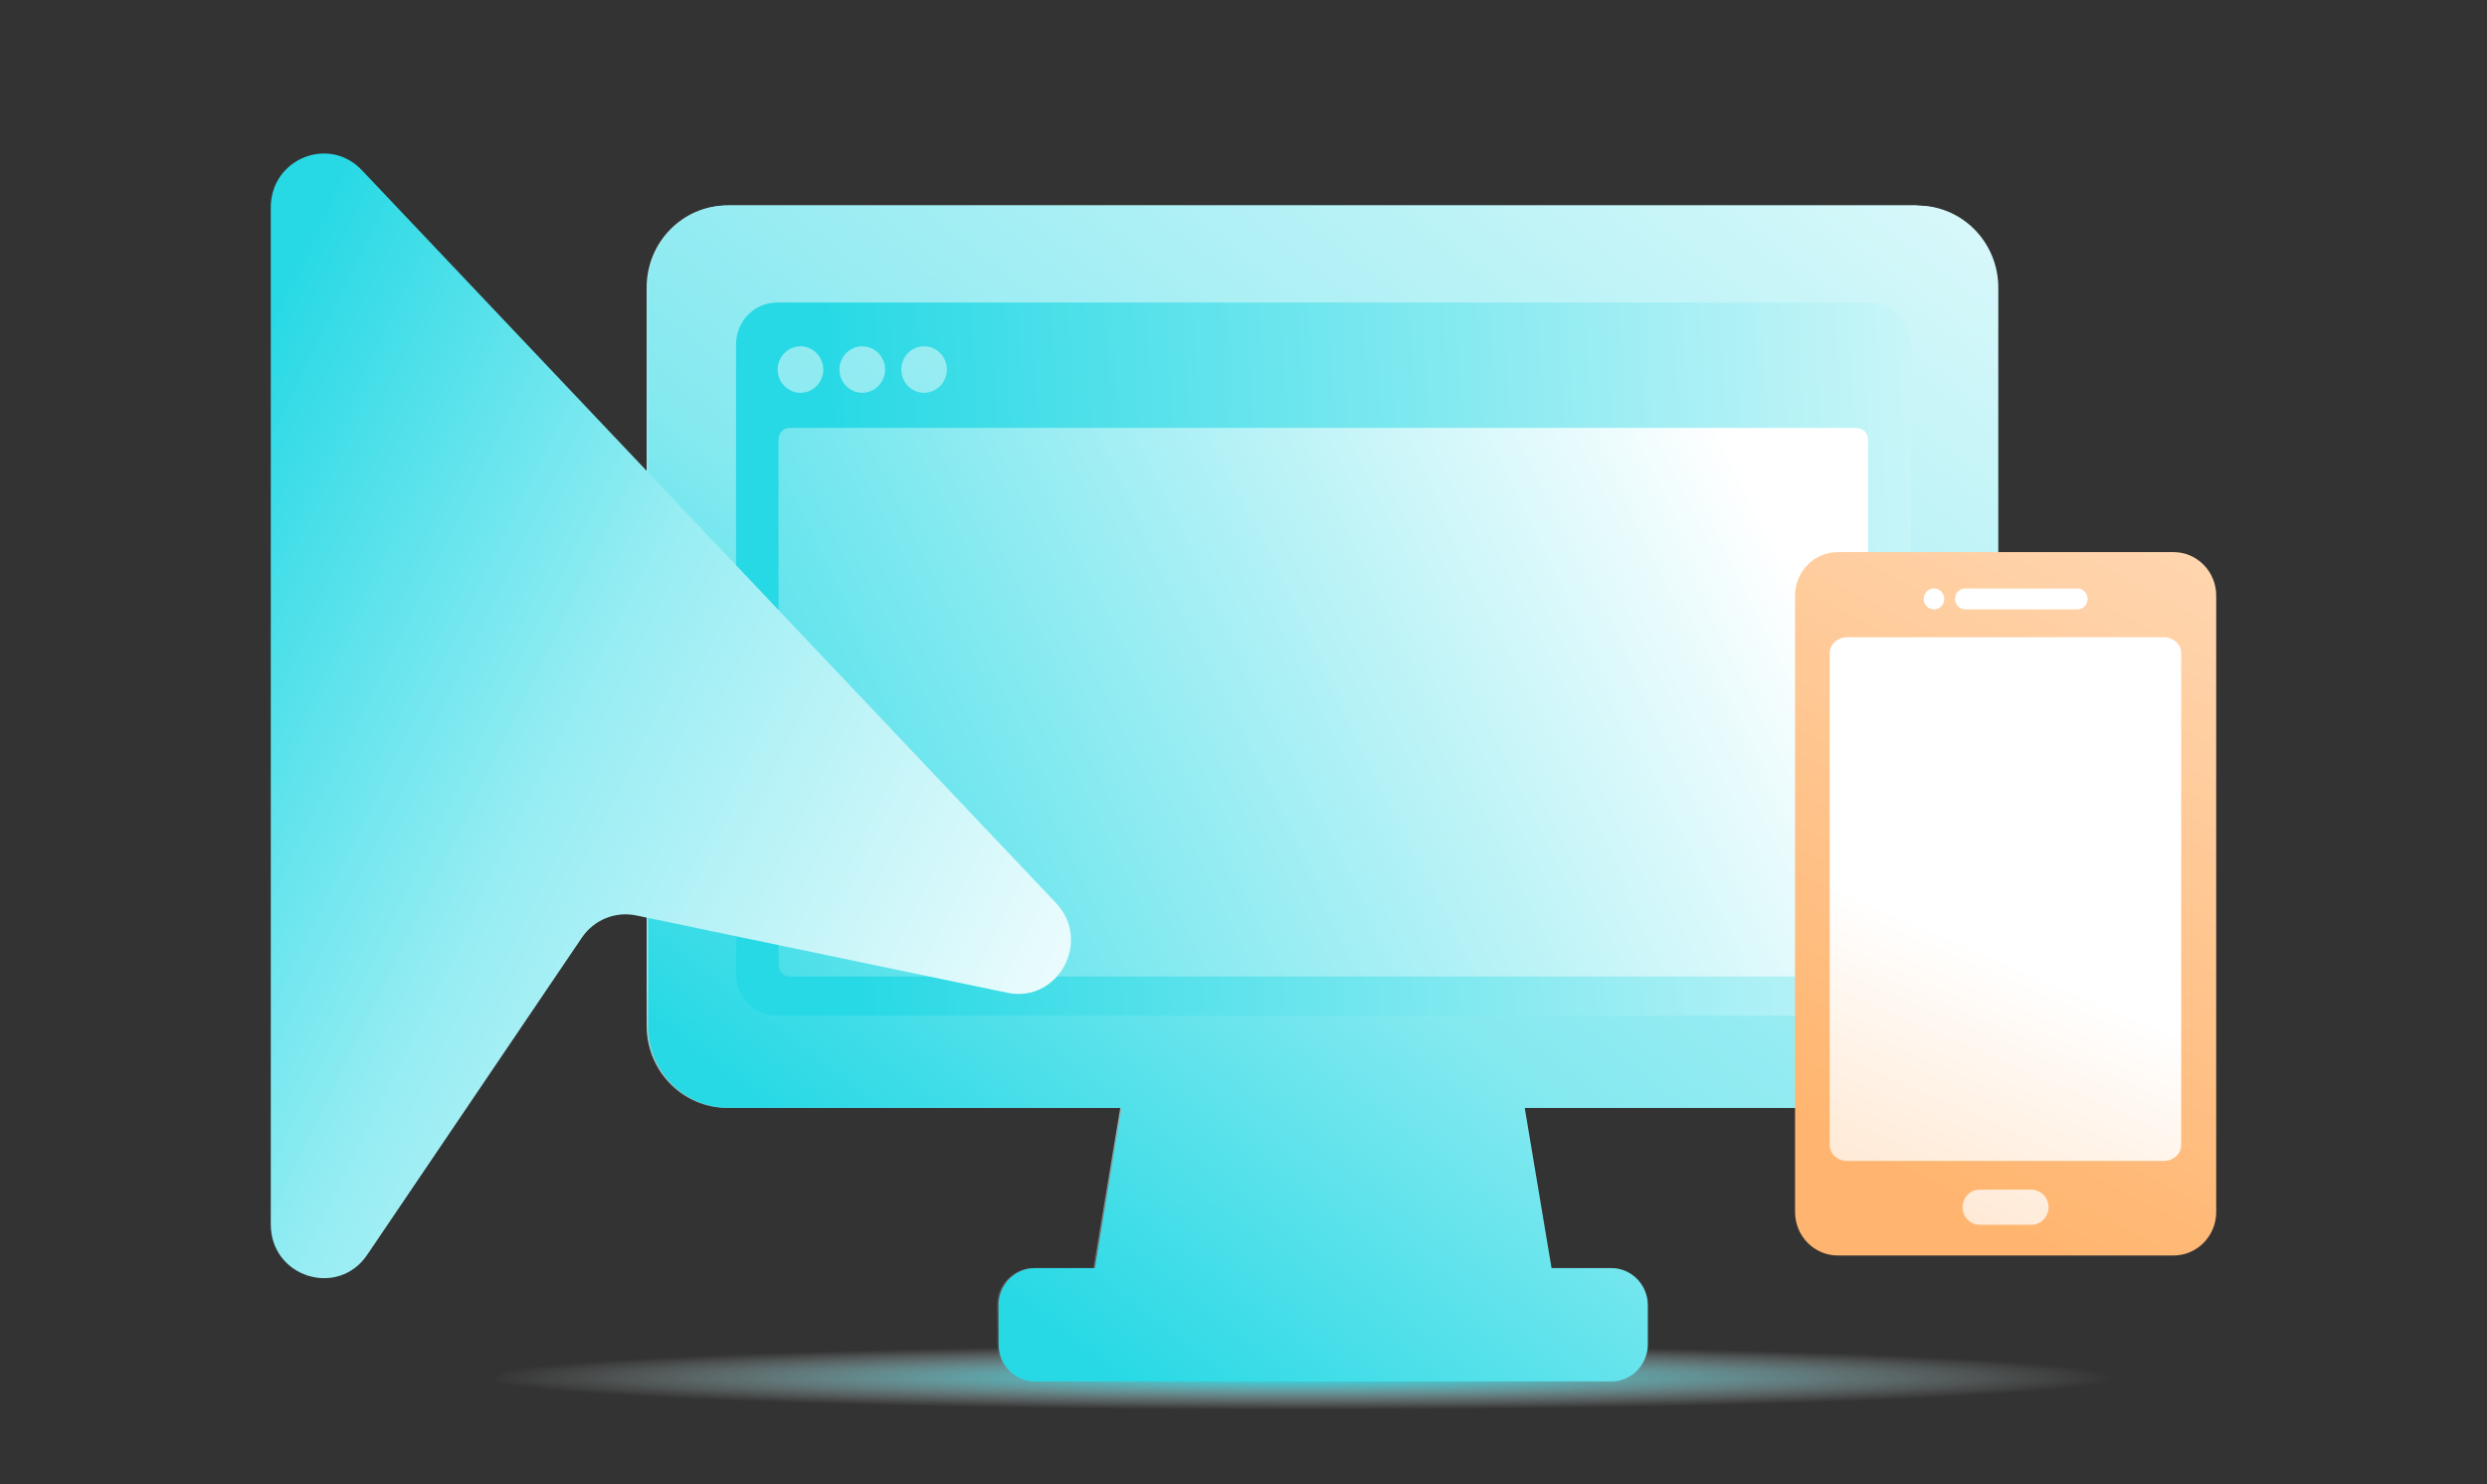
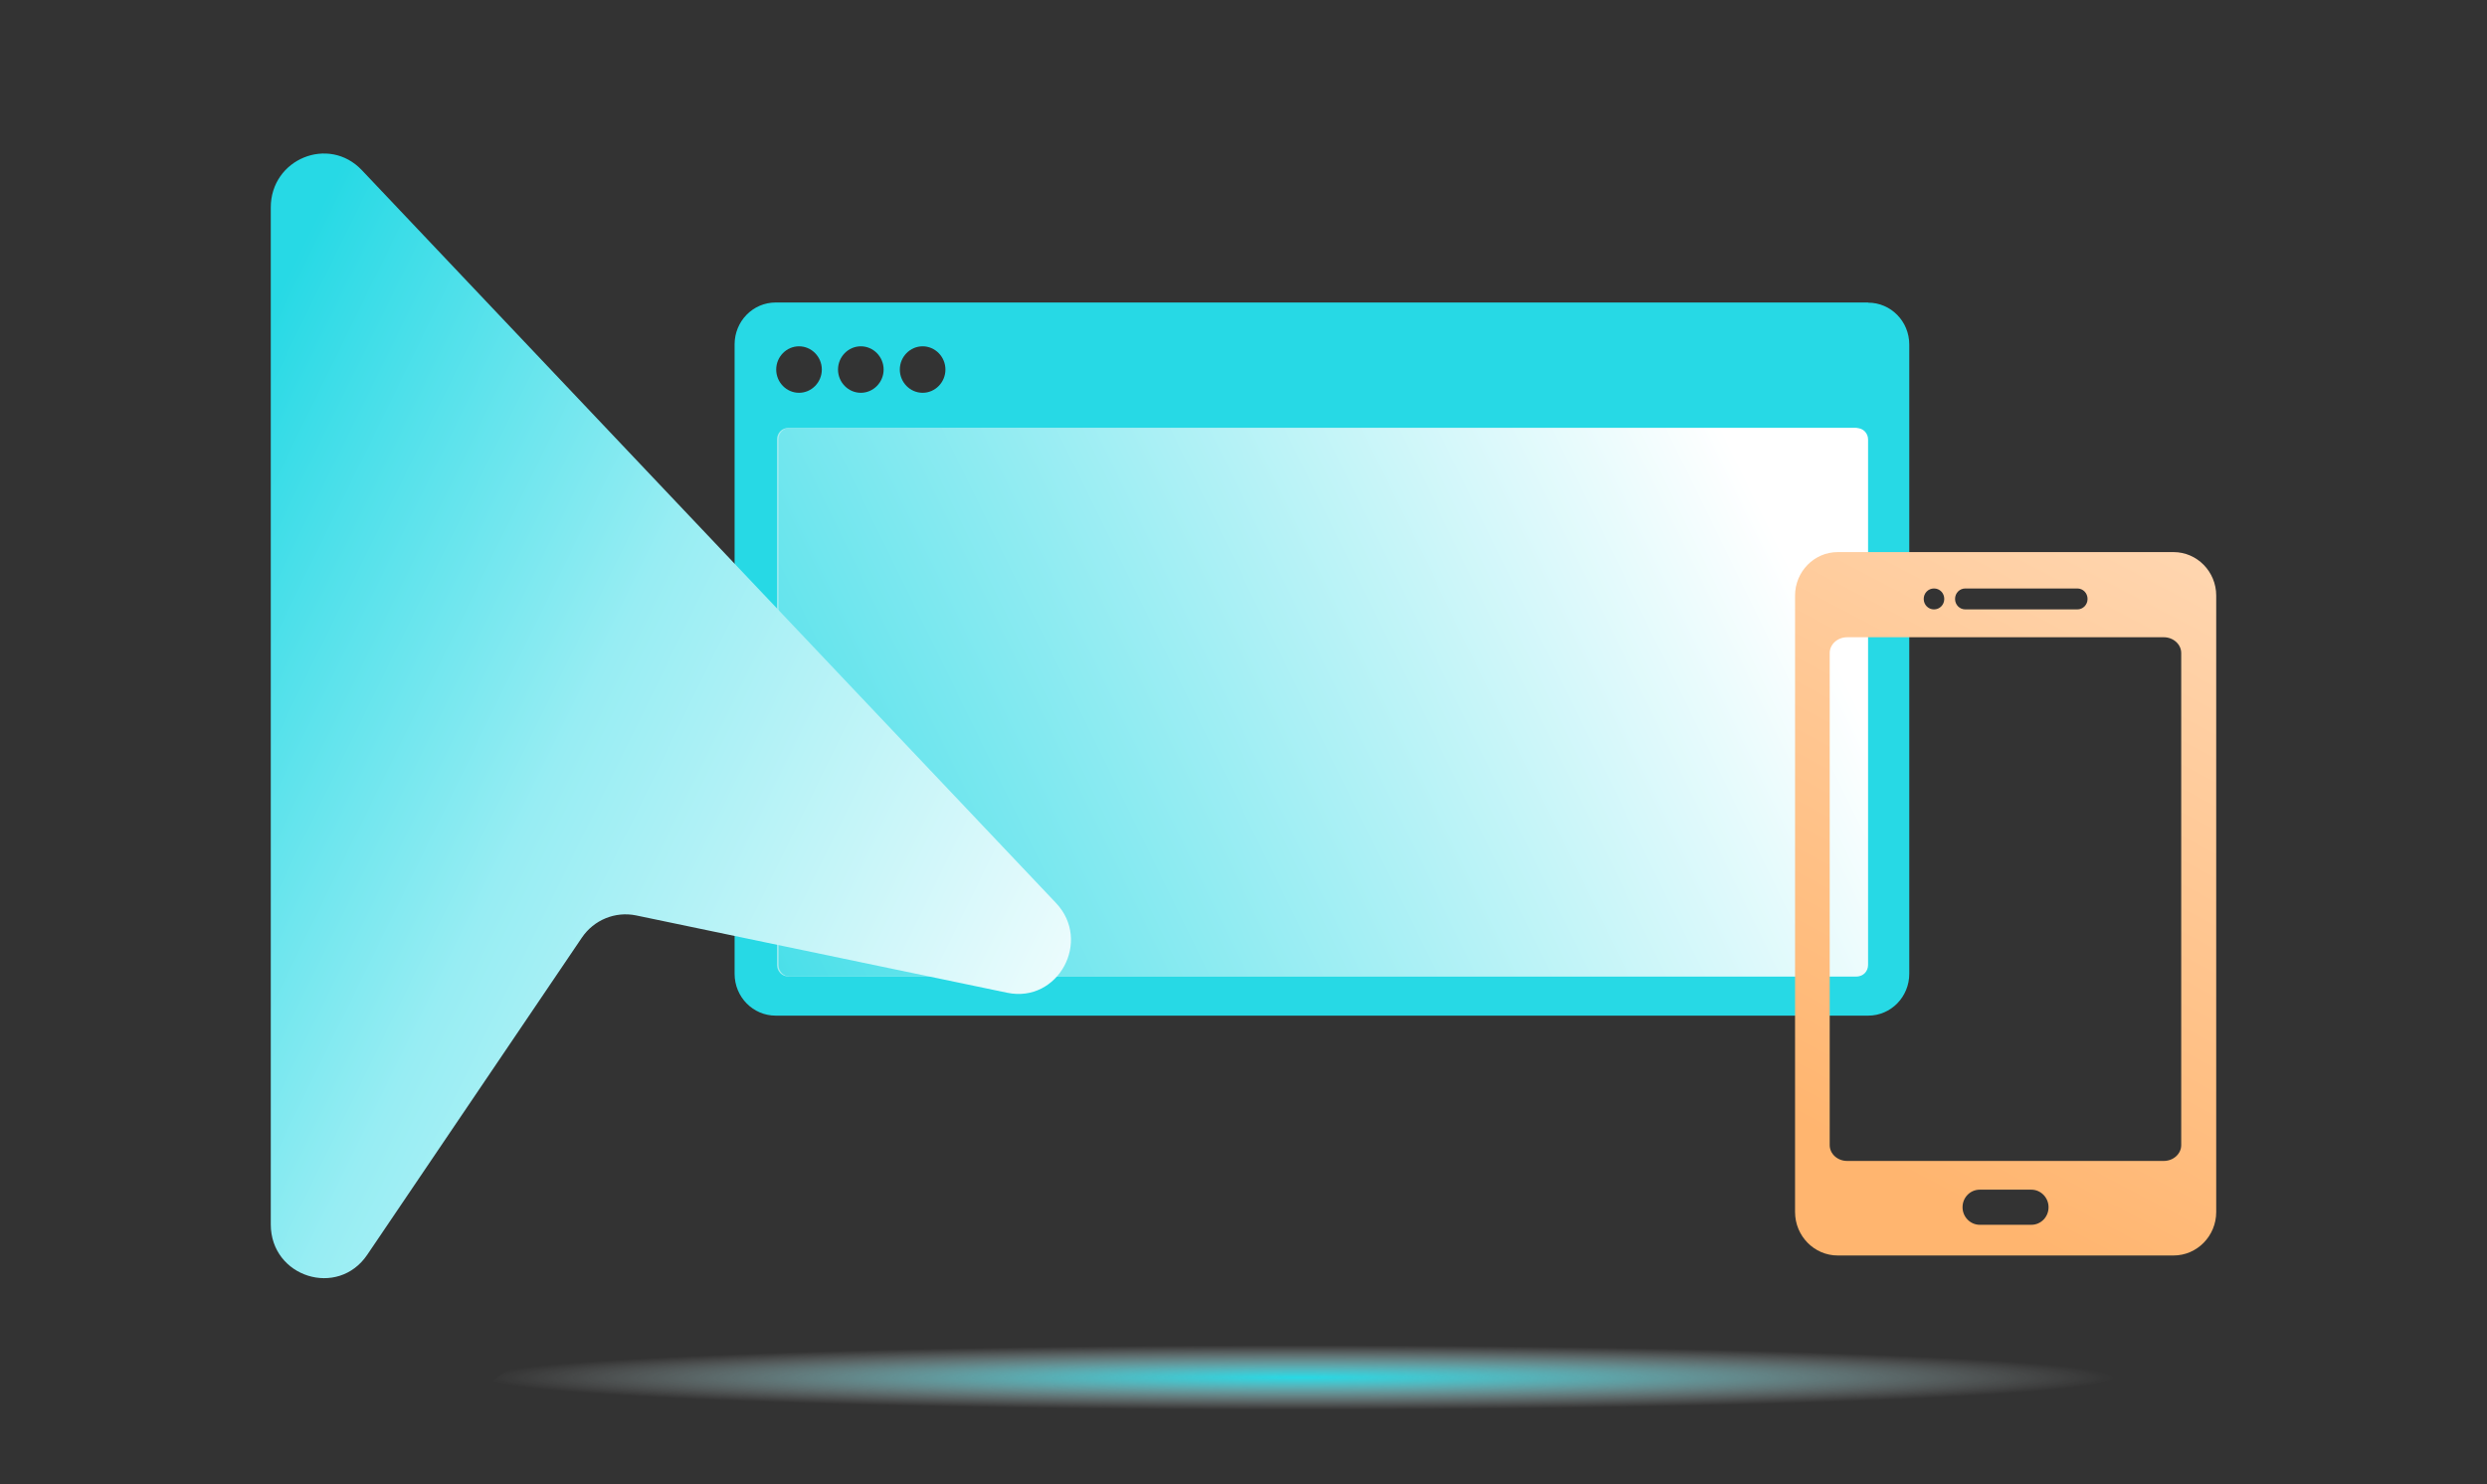
<svg xmlns="http://www.w3.org/2000/svg" width="630" height="376" viewBox="0 0 630 376" fill="none">
  <rect x="0" y="0" width="630" height="376" fill="#333333" stroke="none" />
  <mask id="mask0_9272_11294" style="mask-type:alpha" maskUnits="userSpaceOnUse" x="0" y="0" width="630" height="376">
    <rect x="0.5" y="0.5" width="629" height="375" fill="#D9D9D9" stroke="#FF9200" />
  </mask>
  <g mask="url(#mask0_9272_11294)">
    <ellipse cx="245.5" cy="24" rx="245.5" ry="24" transform="matrix(-1 8.74228e-08 8.74228e-08 1 615 328)" fill="url(#paint0_radial_9272_11294)" />
-     <path d="M485.503 52.054H184.188C172.942 52.054 163.812 61.358 163.812 72.819V259.929C163.812 271.39 172.942 280.694 184.188 280.694H283.774L276.982 321.28H261.81C256.739 321.28 252.593 325.505 252.593 330.673V340.606C252.593 345.775 256.739 350 261.81 350H407.837C412.909 350 417.055 345.775 417.055 340.606V330.673C417.055 325.505 412.909 321.28 407.837 321.28H392.665L385.874 280.694H485.459C496.706 280.694 505.835 271.39 505.835 259.929V72.864C505.835 61.403 496.706 52.099 485.459 52.099L485.503 52.054Z" fill="url(#paint1_linear_9272_11294)" />
    <path d="M473.244 76.639H196.494C190.717 76.639 186.086 81.404 186.086 87.247V246.714C186.086 252.602 190.761 257.322 196.494 257.322H473.244C479.021 257.322 483.652 252.557 483.652 246.714V87.292C483.652 81.404 478.977 76.684 473.244 76.684V76.639ZM202.404 99.517C199.229 99.517 196.627 96.865 196.627 93.629C196.627 90.393 199.229 87.741 202.404 87.741C205.58 87.741 208.182 90.393 208.182 93.629C208.182 96.865 205.58 99.517 202.404 99.517ZM218.061 99.517C214.886 99.517 212.283 96.865 212.283 93.629C212.283 90.393 214.886 87.741 218.061 87.741C221.236 87.741 223.839 90.393 223.839 93.629C223.839 96.865 221.236 99.517 218.061 99.517ZM233.718 99.517C230.542 99.517 227.94 96.865 227.94 93.629C227.94 90.393 230.542 87.741 233.718 87.741C236.893 87.741 239.495 90.393 239.495 93.629C239.495 96.865 236.893 99.517 233.718 99.517Z" fill="#27D9E5" />
    <path d="M470.025 108.417H199.67C198.083 108.417 196.848 109.72 196.848 111.293V244.512C196.848 246.13 198.127 247.389 199.67 247.389H470.025C471.612 247.389 472.847 246.085 472.847 244.512V111.338C472.847 109.72 471.568 108.461 470.025 108.461V108.417Z" fill="#A3ECF1" />
-     <path d="M485.871 52.054H184.555C173.309 52.054 164.18 61.358 164.18 72.819V259.929C164.18 271.39 173.309 280.694 184.555 280.694H284.141L277.349 321.28H262.178C257.106 321.28 252.96 325.505 252.96 330.673V340.606C252.96 345.775 257.106 350 262.178 350H408.204C413.276 350 417.422 345.775 417.422 340.606V330.673C417.422 325.505 413.276 321.28 408.204 321.28H393.033L386.241 280.694H485.826C497.073 280.694 506.202 271.39 506.202 259.929V72.864C506.202 61.403 497.073 52.099 485.826 52.099L485.871 52.054Z" fill="url(#paint2_linear_9272_11294)" />
-     <path d="M473.611 76.64H196.862C191.084 76.64 186.453 81.404 186.453 87.247V246.714C186.453 252.602 191.128 257.322 196.862 257.322H473.611C479.389 257.322 484.019 252.557 484.019 246.714V87.292C484.019 81.404 479.344 76.684 473.611 76.684V76.64ZM202.771 99.517C199.596 99.517 196.994 96.865 196.994 93.629C196.994 90.393 199.596 87.741 202.771 87.741C205.947 87.741 208.549 90.393 208.549 93.629C208.549 96.865 205.947 99.517 202.771 99.517ZM218.428 99.517C215.253 99.517 212.651 96.865 212.651 93.629C212.651 90.393 215.253 87.741 218.428 87.741C221.604 87.741 224.206 90.393 224.206 93.629C224.206 96.865 221.604 99.517 218.428 99.517ZM234.085 99.517C230.909 99.517 228.307 96.865 228.307 93.629C228.307 90.393 230.909 87.741 234.085 87.741C237.26 87.741 239.862 90.393 239.862 93.629C239.862 96.865 237.26 99.517 234.085 99.517Z" fill="url(#paint3_linear_9272_11294)" />
    <path d="M470.392 108.417H200.037C198.45 108.417 197.215 109.72 197.215 111.293V244.512C197.215 246.13 198.494 247.389 200.037 247.389H470.392C471.98 247.389 473.214 246.086 473.214 244.512V111.338C473.214 109.72 471.935 108.462 470.392 108.462V108.417Z" fill="url(#paint4_linear_9272_11294)" />
-     <rect x="460" y="145" width="97" height="169" fill="url(#paint5_linear_9272_11294)" />
    <path d="M550.6 139.878H465.524C459.57 139.878 454.719 144.823 454.719 150.89V307.077C454.719 313.144 459.57 318.089 465.524 318.089H550.6C556.554 318.089 561.405 313.144 561.405 307.077V150.89C561.405 144.823 556.554 139.878 550.6 139.878ZM495.25 151.744C495.25 150.261 496.397 149.092 497.852 149.092H526.211C527.666 149.092 528.813 150.261 528.813 151.744C528.813 153.227 527.666 154.396 526.211 154.396H497.852C496.397 154.396 495.25 153.227 495.25 151.744ZM489.913 149.092C491.369 149.092 492.515 150.261 492.515 151.744C492.515 153.227 491.369 154.396 489.913 154.396C488.458 154.396 487.311 153.227 487.311 151.744C487.311 150.261 488.458 149.092 489.913 149.092ZM514.567 310.313H501.513C499.131 310.313 497.146 308.335 497.146 305.863C497.146 303.391 499.087 301.414 501.513 301.414H514.567C516.949 301.414 518.933 303.391 518.933 305.863C518.933 308.335 516.993 310.313 514.567 310.313ZM552.54 290.132C552.54 292.335 550.556 294.132 548.13 294.132H467.906C465.48 294.132 463.495 292.335 463.495 290.132V165.453C463.495 163.25 465.48 161.452 467.906 161.452H548.13C550.556 161.452 552.54 163.25 552.54 165.453V290.132Z" fill="url(#paint6_linear_9272_11294)" />
    <path d="M68.594 52.549V310.223C68.594 323.572 85.574 328.92 93.027 317.909L147.407 237.546C150.45 233.051 155.875 230.849 161.123 231.927L255.152 251.524C268.03 254.22 276.63 238.4 267.501 228.781L91.66 43.11C83.28 34.256 68.594 40.279 68.594 52.549Z" fill="url(#paint7_linear_9272_11294)" />
  </g>
  <defs>
    <radialGradient id="paint0_radial_9272_11294" cx="0" cy="0" r="1" gradientUnits="userSpaceOnUse" gradientTransform="translate(285.598 20.991) scale(205.402 8.204)">
      <stop stop-color="#27D9E5" />
      <stop offset="1" stop-color="white" stop-opacity="0" />
    </radialGradient>
    <linearGradient id="paint1_linear_9272_11294" x1="334.852" y1="52.462" x2="333.836" y2="349.997" gradientUnits="userSpaceOnUse">
      <stop offset="0.658" stop-color="#A3ECF1" />
      <stop offset="1" stop-color="white" stop-opacity="0" />
    </linearGradient>
    <linearGradient id="paint2_linear_9272_11294" x1="335.001" y1="391" x2="644.593" y2="-9.292" gradientUnits="userSpaceOnUse">
      <stop stop-color="#27D9E5" />
      <stop offset="0.247" stop-color="#85E9F0" />
      <stop offset="0.95" stop-color="white" />
    </linearGradient>
    <linearGradient id="paint3_linear_9272_11294" x1="218.002" y1="272.5" x2="605.786" y2="251.336" gradientUnits="userSpaceOnUse">
      <stop stop-color="#27D9E5" />
      <stop offset="0.95" stop-color="white" />
    </linearGradient>
    <linearGradient id="paint4_linear_9272_11294" x1="253.003" y1="483.5" x2="549.037" y2="338.804" gradientUnits="userSpaceOnUse">
      <stop stop-color="#27D9E5" />
      <stop offset="1" stop-color="white" />
    </linearGradient>
    <linearGradient id="paint5_linear_9272_11294" x1="310.5" y1="400.5" x2="443.028" y2="94.274" gradientUnits="userSpaceOnUse">
      <stop stop-color="#FFB56F" />
      <stop offset="0.669" stop-color="white" />
    </linearGradient>
    <linearGradient id="paint6_linear_9272_11294" x1="432.999" y1="272.5" x2="544.848" y2="59.868" gradientUnits="userSpaceOnUse">
      <stop stop-color="#FFB56F" />
      <stop offset="1" stop-color="#FFE2C8" />
    </linearGradient>
    <linearGradient id="paint7_linear_9272_11294" x1="55.5" y1="105" x2="313.012" y2="231.161" gradientUnits="userSpaceOnUse">
      <stop stop-color="#27D9E5" />
      <stop offset="0.403" stop-color="#97EDF3" />
      <stop offset="1" stop-color="white" />
    </linearGradient>
  </defs>
</svg>